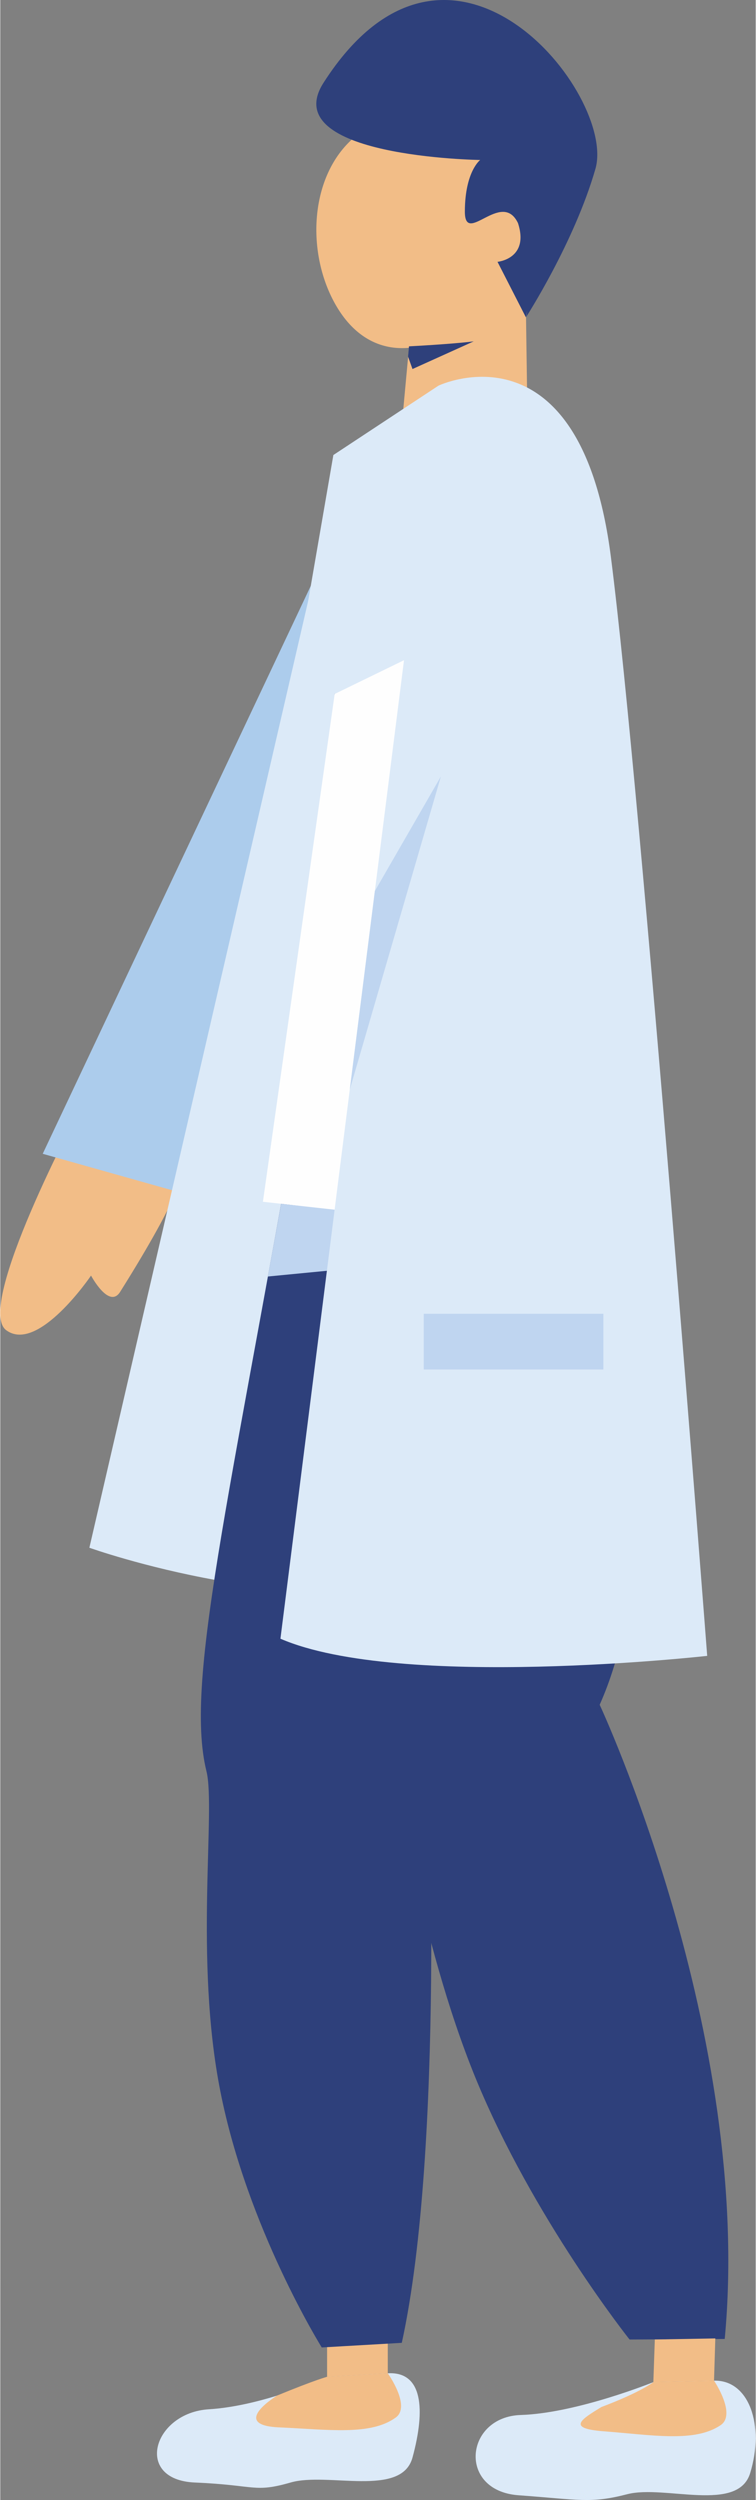
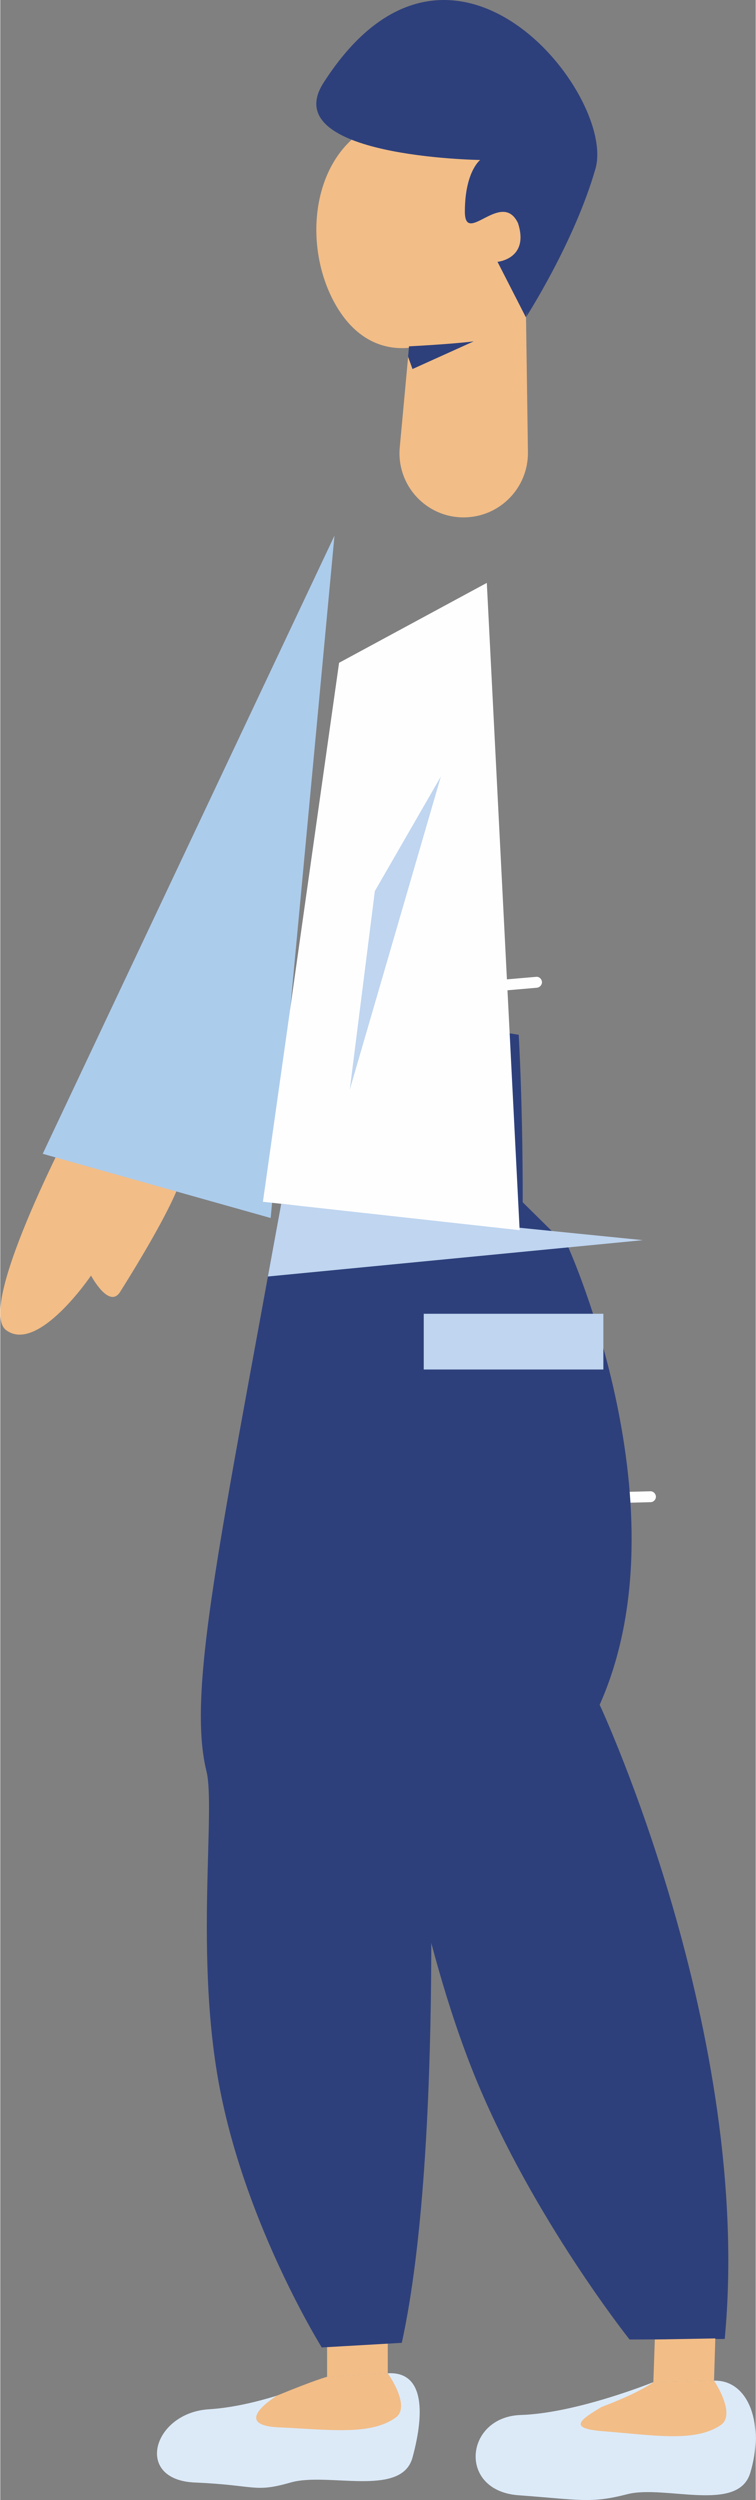
<svg xmlns="http://www.w3.org/2000/svg" xml:space="preserve" width="190px" height="628px" style="shape-rendering:geometricPrecision; text-rendering:geometricPrecision; image-rendering:optimizeQuality; fill-rule:evenodd; clip-rule:evenodd" viewBox="0 0 40.96 135.49">
  <rect x="0" y="0" width="40.96" height="135.49" fill="#808080" stroke="none" />
  <defs>
    <style type="text/css">  .fil0 {fill:#FEFEFE;fill-rule:nonzero} .fil1 {fill:#F2BD87;fill-rule:nonzero} .fil4 {fill:#DCEAF8;fill-rule:nonzero} .fil5 {fill:#BFD5F0;fill-rule:nonzero} .fil3 {fill:#ACCCEC;fill-rule:nonzero} .fil2 {fill:#2E407B;fill-rule:nonzero}  </style>
  </defs>
  <g id="Слой_x0020_1">
    <path class="fil0" d="M17.83 54.5l0.44 -6.88c0.02,-0.17 0.16,-0.29 0.32,-0.28 0.16,0.01 0.29,0.15 0.27,0.31l-0.39 6.2 10.58 -0.91c0.16,-0.02 0.3,0.1 0.32,0.27 0.01,0.16 -0.11,0.3 -0.27,0.32l-11.27 0.97z" />
    <path class="fil0" d="M15.73 90.86l-1.3 -7.34c-0.02,-0.16 0.08,-0.31 0.24,-0.34 0.17,-0.03 0.32,0.08 0.35,0.24l1.2 6.81 12.78 -0.99c0.16,-0.01 0.3,0.11 0.32,0.27 0.01,0.16 -0.11,0.31 -0.28,0.32l-13.31 1.03z" />
    <path class="fil0" d="M22.56 81.73l0.66 -9.15c0.01,-0.16 0.15,-0.28 0.32,-0.27 0.15,0.01 0.28,0.15 0.27,0.31l-0.61 8.5 12.04 -0.3c0.17,-0.01 0.3,0.13 0.31,0.29 0,0.16 -0.13,0.3 -0.29,0.3l-12.7 0.32z" />
    <path class="fil1" d="M19.21 7.43c-2.47,2.09 -2.65,6.34 -0.98,9.17 1.73,2.93 4.65,2.85 7.29,0.73 2.34,-1.89 3.63,-5.43 2.67,-8.11 -1.25,-3.47 -5.89,-4.41 -8.98,-1.79z" />
    <path class="fil1" d="M22.87 11.16l5.55 -0.08 0.19 13.43c0.02,1.92 -1.51,3.5 -3.44,3.53 -2.07,0.03 -3.7,-1.74 -3.51,-3.8l1.21 -13.08z" />
    <path class="fil2" d="M32.27 9.15c-1.15,4 -3.77,8.05 -3.77,8.05 0,0 0.05,-0.07 0.06,-0.35l-0.06 0.35 -1.54 -3.01c0,0 1.74,-0.16 1.11,-2.1 -0.89,-1.85 -2.9,1.3 -2.88,-0.65 0.01,-2.15 0.83,-2.77 0.83,-2.77 0,0 -11.09,-0.15 -8.49,-4.19 6.88,-10.73 15.89,0.67 14.74,4.67z" />
    <path class="fil2" d="M22.16 18.77c0,0 2.34,-0.12 3.51,-0.27l-3.32 1.5 -0.24 -0.67 0.05 -0.56z" />
    <g id="_3037939016256">
      <path class="fil1" d="M9.87 63.6c0,0 -0.01,1.06 -3.37,6.41 -0.6,0.96 -1.58,-0.88 -1.58,-0.88 0,0 -2.87,4.24 -4.6,2.96 -1.72,-1.28 3.98,-11.95 3.98,-11.95l5.57 3.46z" />
      <polygon class="fil3" points="18.12,29.03 2.3,62.53 14.66,66.01 " />
    </g>
    <path class="fil4" d="M17.72 128.81c0,0 -3.37,1.57 -6.4,1.76 -3.04,0.18 -4.1,3.82 -0.78,3.97 3.33,0.14 3.21,0.57 5.2,0 2,-0.58 6.01,0.83 6.61,-1.35 0.71,-2.61 0.56,-4.68 -1.34,-4.57l-3.29 0.19z" />
    <polygon class="fil1" points="17.72,128.81 17.72,126.33 21.01,126.33 21.01,128.62 " />
    <path class="fil1" d="M17.72 128.81c0,0 -0.6,0.15 -2.72,1.02 -1.09,0.71 -1.89,1.62 0.07,1.72 2.65,0.11 4.99,0.47 6.37,-0.53 0.85,-0.61 -0.43,-2.4 -0.43,-2.4l-3.29 0.19z" />
-     <path class="fil4" d="M17.13 30.68l-12.3 53.2c0,0 11.77,4.21 20.17,1.49l-7.87 -54.69z" />
    <path class="fil2" d="M20.54 57.47l10.26 10.13c0,0 6.42,14.19 1.7,24.79 0,0 8.34,17.87 6.78,34.37l-5.16 0.03c0,0 -5.23,-6.57 -8.35,-14.17 -3.14,-7.69 -4.18,-16.41 -5.1,-18.38 -2.21,-4.73 -5.64,-12.74 -0.13,-36.77z" />
    <path class="fil2" d="M17.16 54.3l10.95 1.78c0,0 1.79,30.15 -4.91,39.63 0,0 0.9,20.65 -1.43,31.26l-4.34 0.25c0,0 -4.04,-6.47 -5.5,-13.89 -1.42,-7.17 -0.24,-15.26 -0.75,-17.33 -1.25,-5.07 1.45,-15.36 5.98,-41.7z" />
    <polygon class="fil5" points="15.23,65.24 14.51,69.18 34.84,67.21 " />
    <polygon class="fil0" points="18.37,35.92 14.24,65.13 28.16,66.67 26.38,31.59 " />
-     <path class="fil4" d="M23.76 20.9c0,0 7.7,-3.67 9.35,9.3 1.66,12.97 5.22,59.54 5.22,59.54 0,0 -16.66,1.87 -23.14,-0.93l6.7 -53.03 -3.76 1.83 -1.46 -4.9 1.39 -8.05 5.7 -3.76z" />
    <polygon class="fil5" points="18.95,59.05 20.31,48.29 23.89,42.08 " />
    <polygon class="fil5" points="22.96,74.22 32.7,74.22 32.7,71.2 22.96,71.2 " />
    <path class="fil4" d="M35.41 129.1c0,0 -4.14,1.68 -7.18,1.78 -3.04,0.09 -3.45,4.1 -0.14,4.35 3.32,0.24 3.91,0.46 5.92,-0.06 2.02,-0.51 5.99,1.03 6.65,-1.14 0.79,-2.58 -0.05,-5.06 -1.96,-5.01l-3.29 0.08z" />
    <polygon class="fil1" points="35.41,129.1 35.49,126.79 38.77,126.73 38.7,129.02 " />
    <path class="fil1" d="M35.41 129.1c0,0 -0.67,0.54 -2.82,1.35 -1.11,0.68 -1.87,1.15 0.08,1.31 2.66,0.2 4.98,0.63 6.39,-0.33 0.87,-0.59 -0.36,-2.41 -0.36,-2.41l-3.29 0.08z" />
  </g>
</svg>